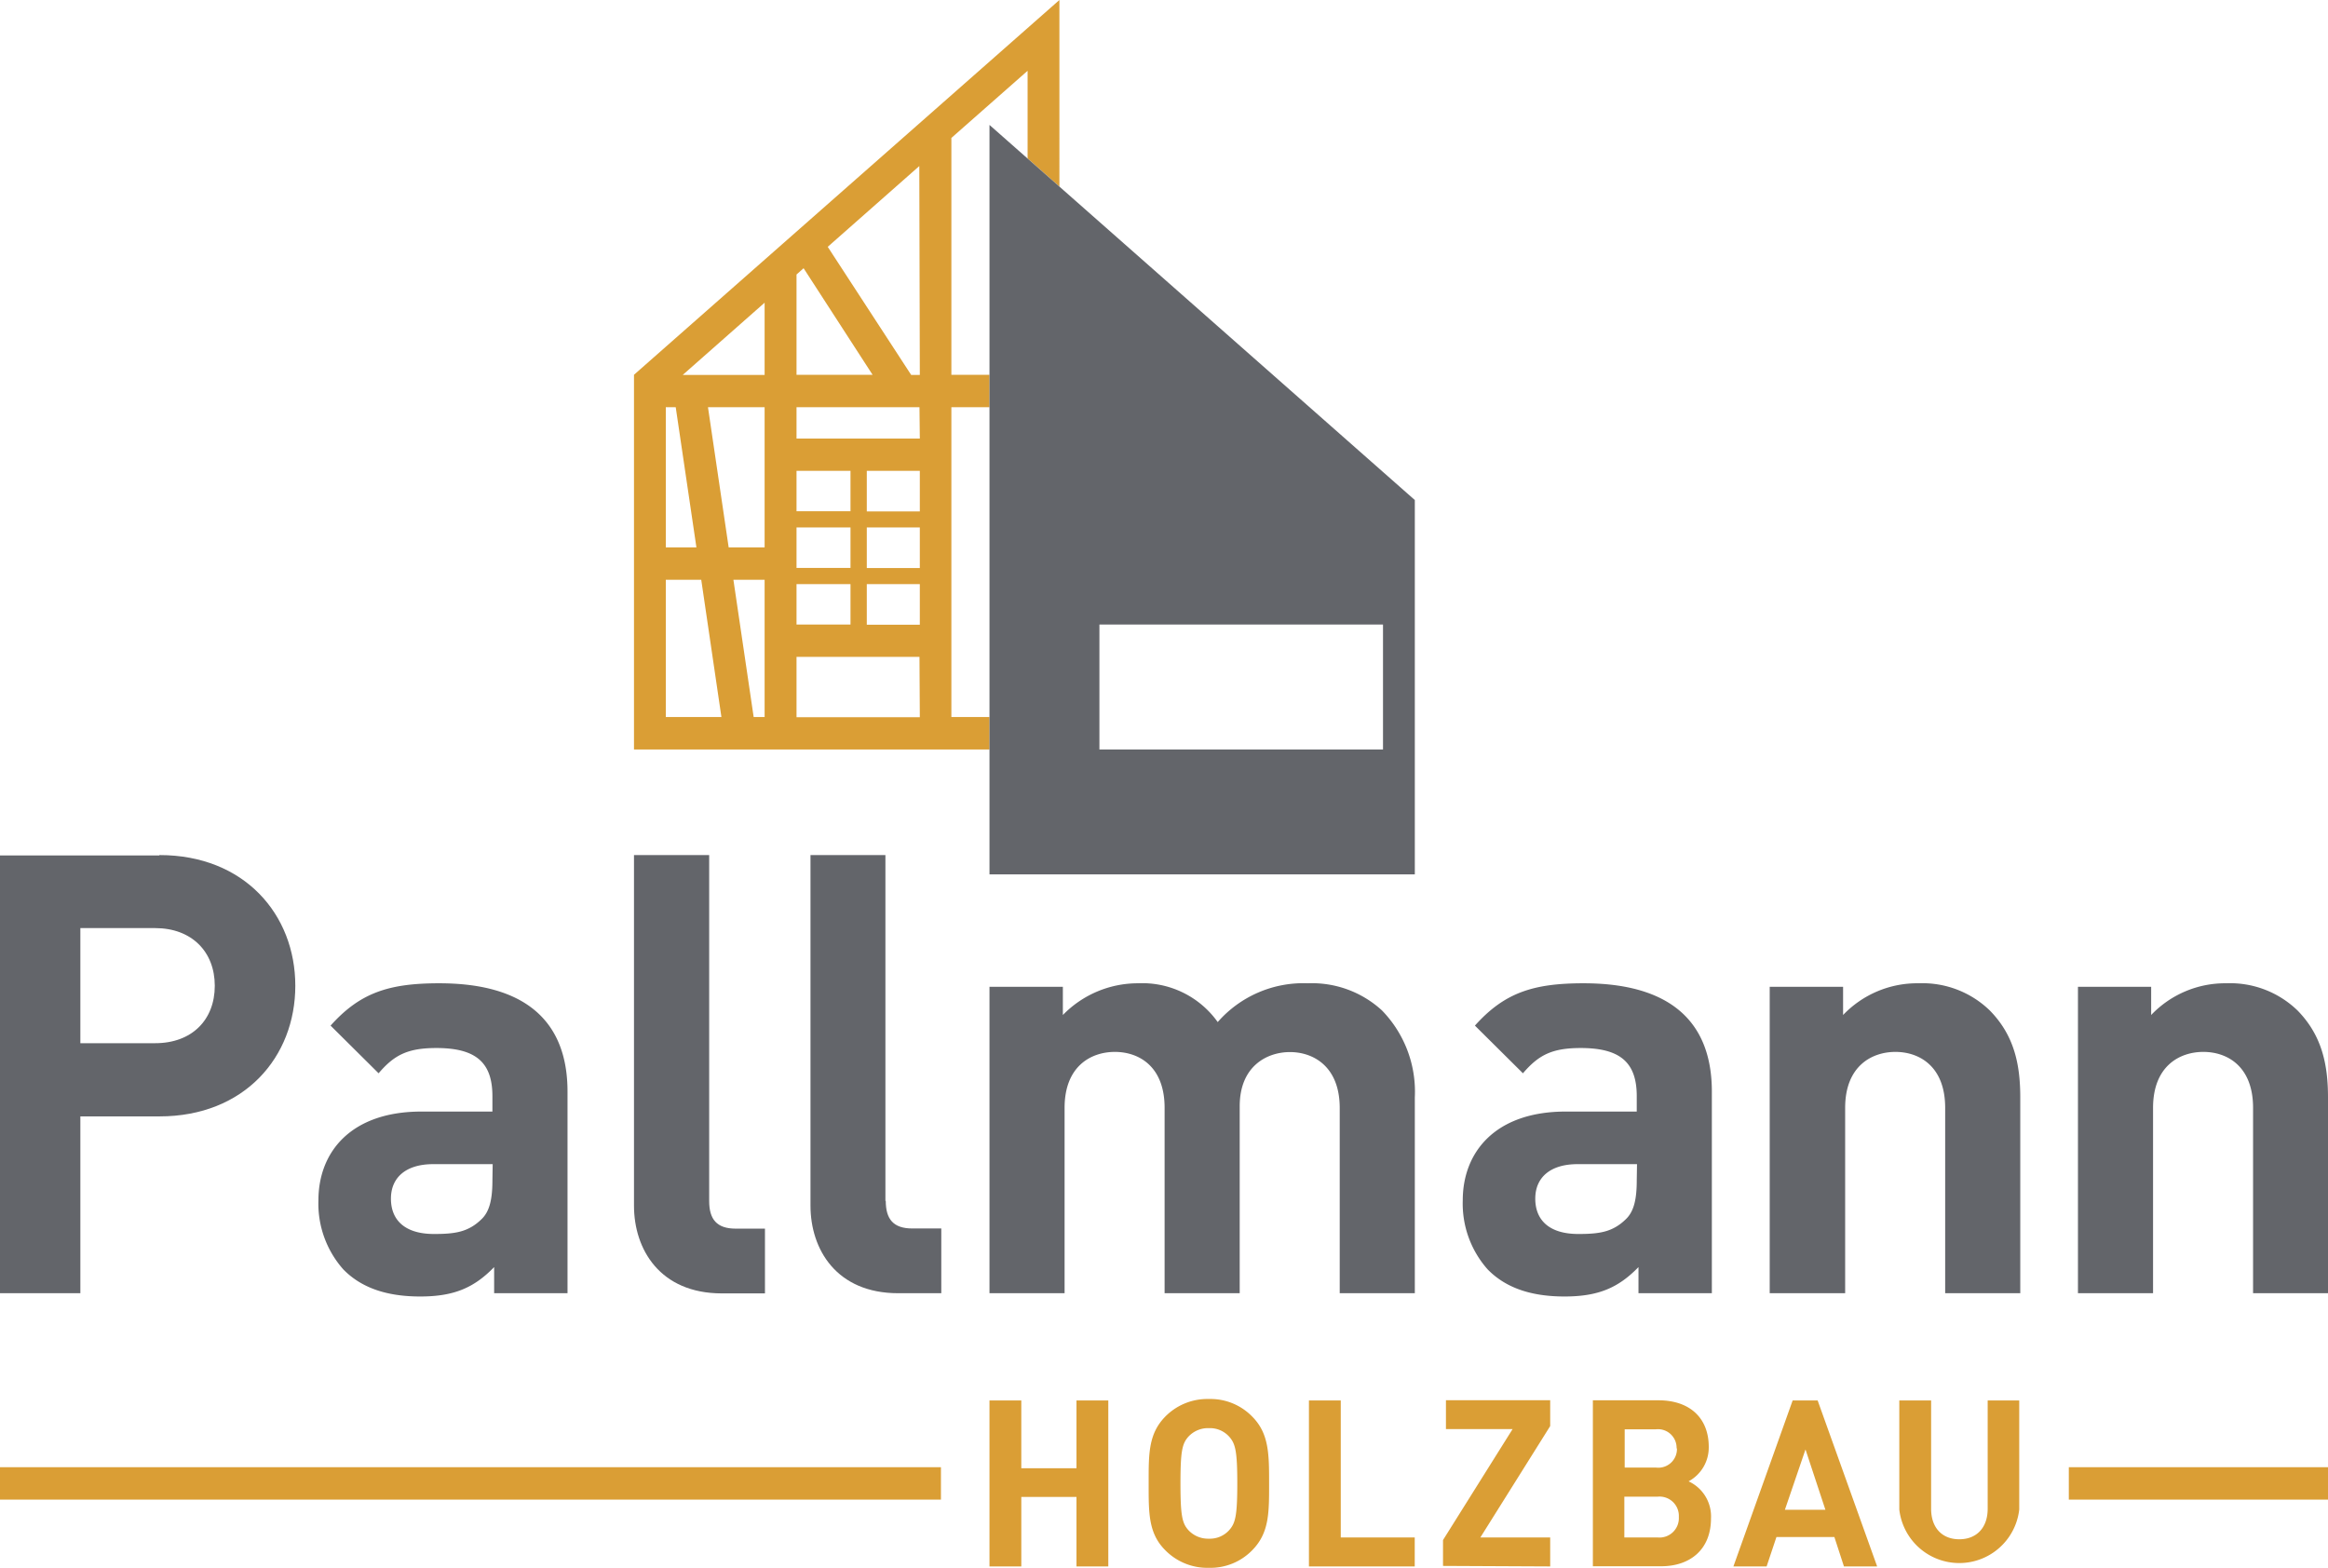
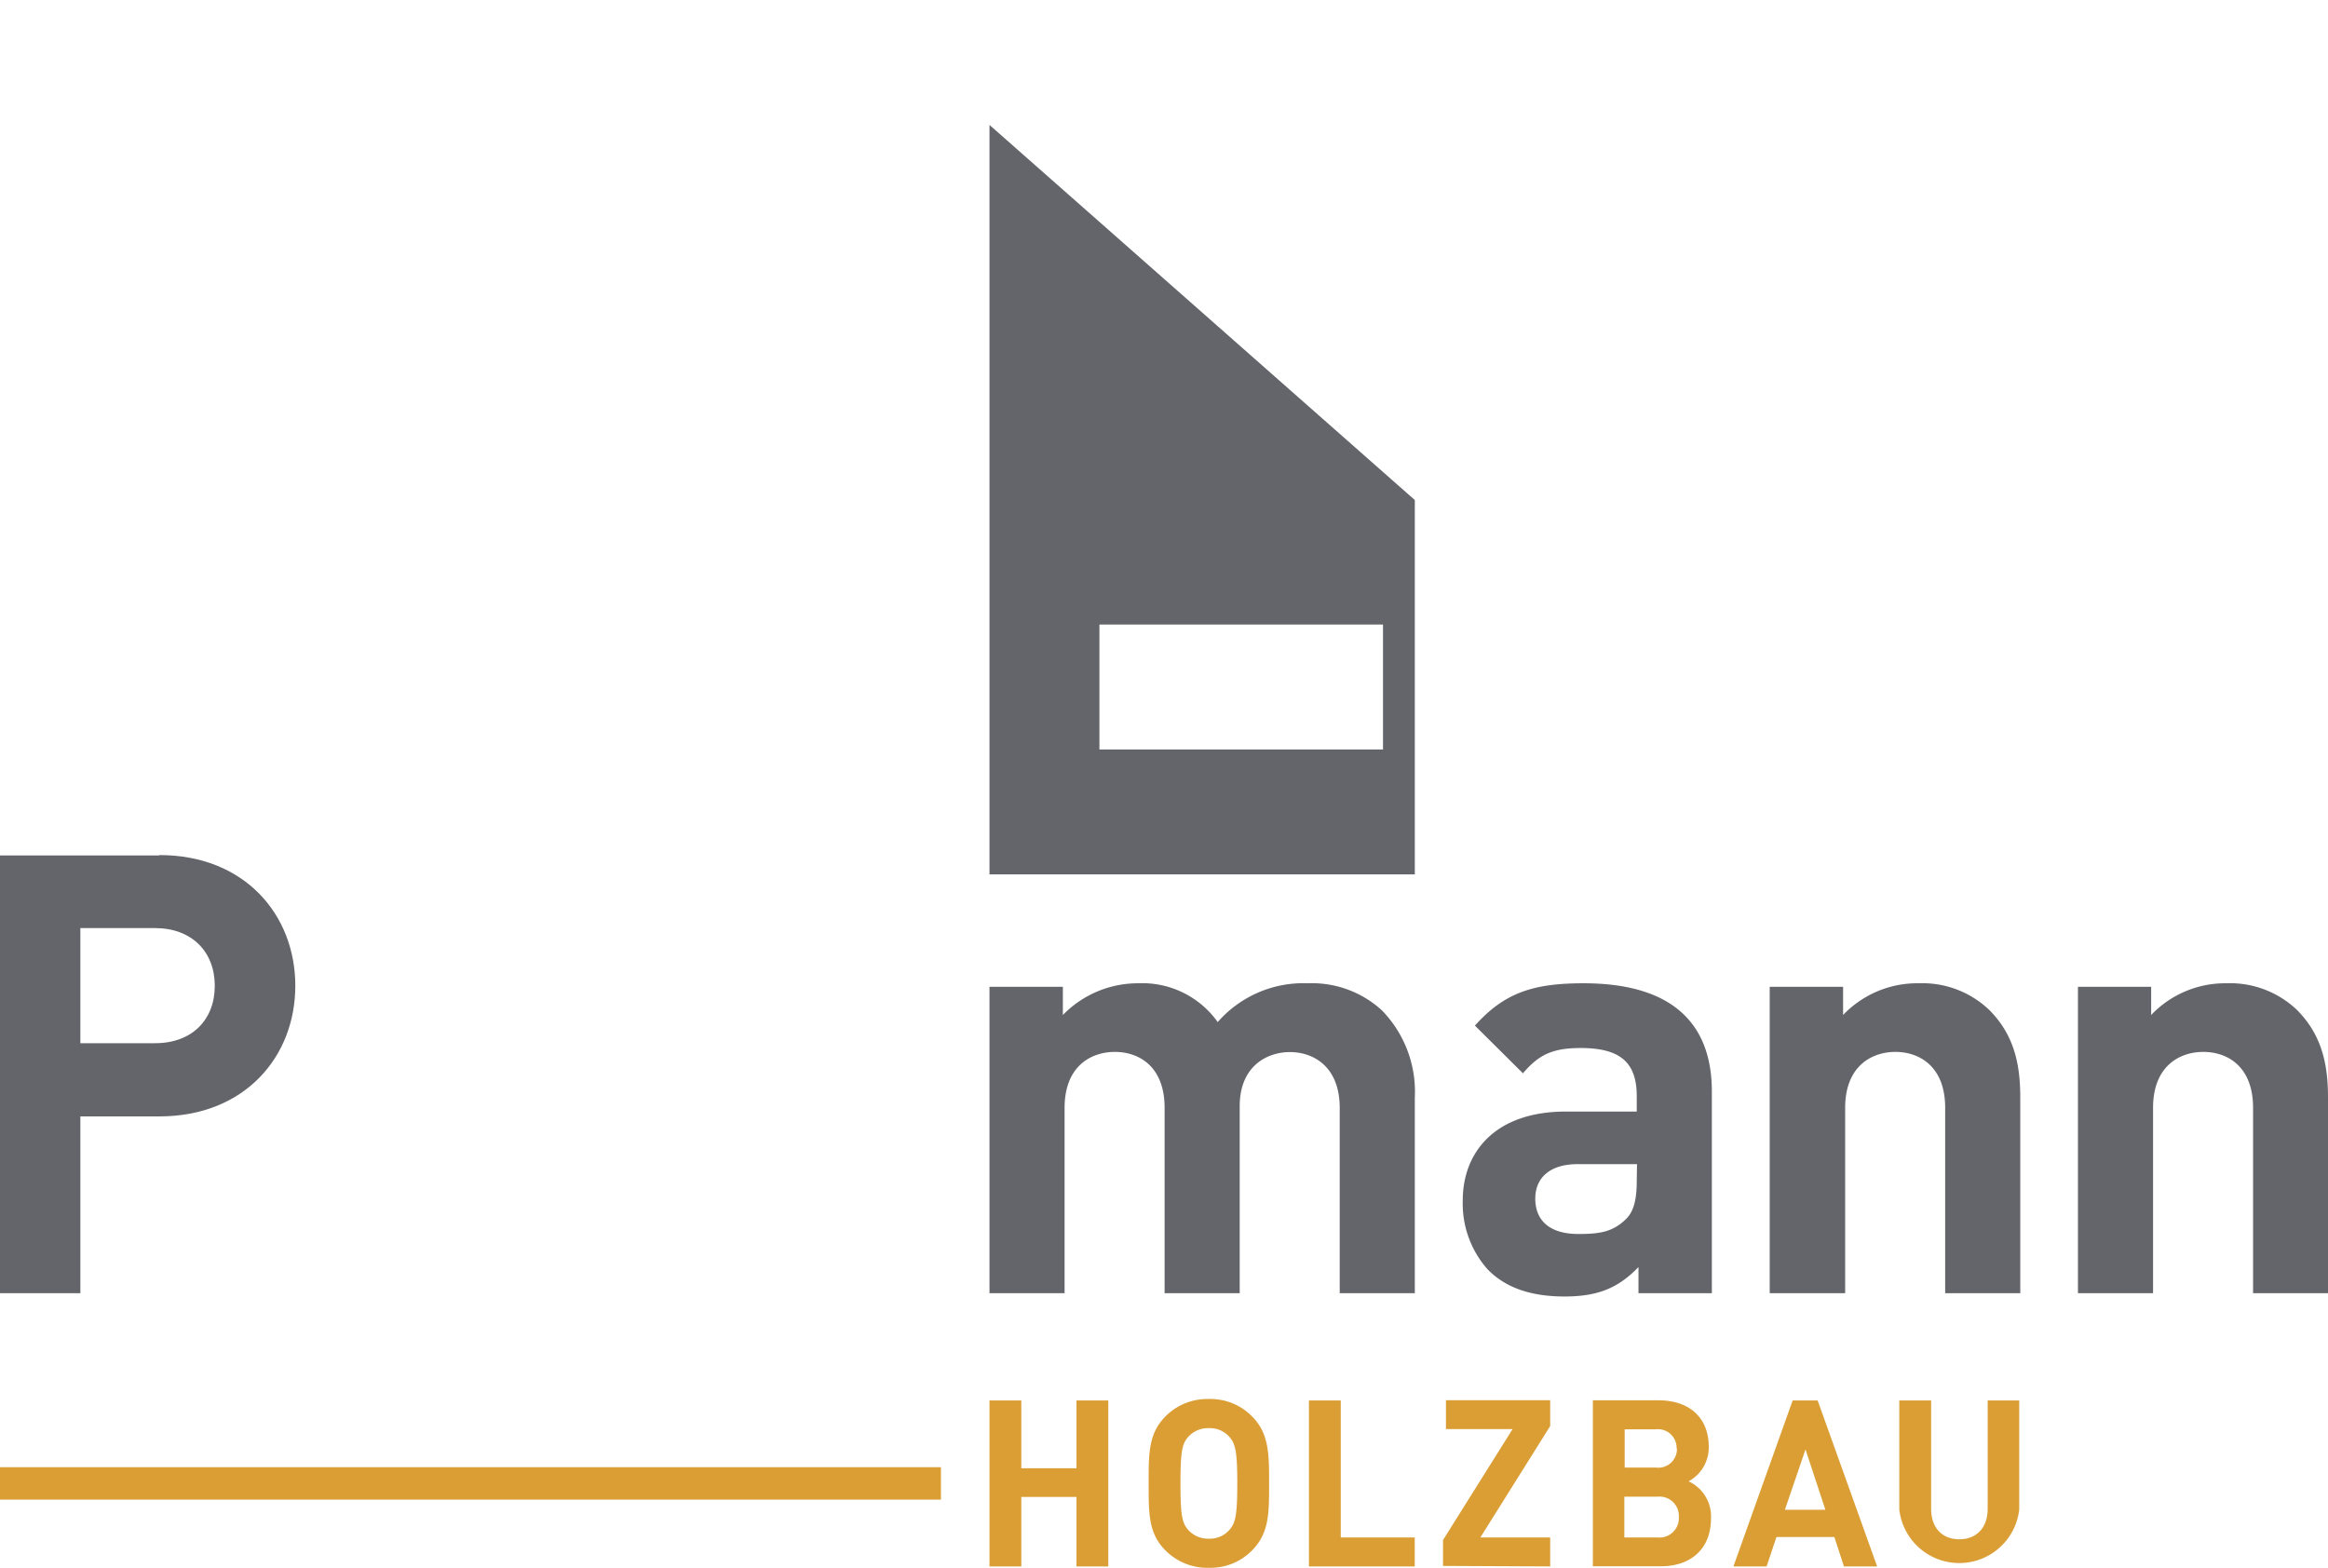
<svg xmlns="http://www.w3.org/2000/svg" id="Ebene_1" data-name="Ebene 1" width="270" height="181.85" viewBox="0 0 270 181.85">
  <defs>
    <style>.cls-1{fill:#da9e35;}.cls-2{fill:#63656a;}</style>
  </defs>
-   <rect class="cls-1" x="239.94" y="170.18" width="30.06" height="3.76" />
  <rect class="cls-1" y="170.18" width="109.13" height="3.76" />
  <path class="cls-1" d="M114.76,172.06v9.63h3.69v-8.06h6.4v8.06h3.69V162.44h-3.69v7.86h-6.4v-7.86h-3.69Zm32.43,0c0-3.32,0-5.73-1.89-7.68a6.75,6.75,0,0,0-5.09-2.11,6.84,6.84,0,0,0-5.13,2.11c-1.91,2-1.86,4.36-1.86,7.68s-.05,5.73,1.86,7.68a6.84,6.84,0,0,0,5.13,2.11,6.75,6.75,0,0,0,5.09-2.11c1.92-2,1.89-4.35,1.89-7.68m-3.69,0c0,3.71-.21,4.6-.93,5.41a3,3,0,0,1-2.36,1,3.11,3.11,0,0,1-2.39-1c-.72-.81-.91-1.7-.91-5.41s.19-4.6.91-5.41a3.1,3.1,0,0,1,2.39-1,3,3,0,0,1,2.36,1c.72.81.93,1.71.93,5.41m20.58,9.63v-3.36H155.5V162.44h-3.69v19.25Zm15.71,0v-3.36h-8.1l8.1-12.92v-3H167.7v3.35h7.73l-8.07,12.87v3Zm18.65-5.55a4.48,4.48,0,0,0-2.6-4.32,4.46,4.46,0,0,0,2.34-4c0-3.3-2.15-5.4-5.84-5.4h-7.6v19.25h7.91c3.38,0,5.79-1.95,5.79-5.55M194.49,168a2.16,2.16,0,0,1-2.45,2.22h-3.61v-4.43H192a2.16,2.16,0,0,1,2.45,2.21m.26,7.95a2.25,2.25,0,0,1-2.47,2.38h-3.85V173.6h3.85a2.24,2.24,0,0,1,2.47,2.35m23,5.74-6.9-19.25h-2.9l-6.87,19.25h3.85l1.14-3.41h6.72l1.11,3.41Zm-6-6.57h-4.7l2.39-7Zm22.48,0V162.44h-3.66V175c0,2.21-1.3,3.54-3.29,3.54s-3.27-1.33-3.27-3.54V162.44h-3.69v12.65a7,7,0,0,0,13.91,0" />
  <path class="cls-2" d="M222.48,114.05a11.88,11.88,0,0,0-8.72,3.68v-3.27h-8.51V150H214v-21.5c0-4.85,3.09-6.49,5.83-6.49s5.77,1.64,5.77,6.49V150h8.71V127.29c0-3.89-.73-7.24-3.55-10.1a11.22,11.22,0,0,0-8.24-3.14" />
  <path class="cls-2" d="M189.83,136.91c0,2.19-.33,3.62-1.27,4.51-1.54,1.5-3.09,1.71-5.5,1.71-3.42,0-5-1.64-5-4.1s1.75-4,4.9-4h6.9Zm-6.17-22.86c-5.83,0-9.18,1.09-12.6,4.91l5.57,5.53c1.81-2.11,3.35-2.93,6.7-2.93,4.62,0,6.5,1.7,6.5,5.59v1.78h-8.24c-8.11,0-11.94,4.64-11.94,10.31a11.49,11.49,0,0,0,2.89,8c2.07,2.12,5,3.14,8.91,3.14s6.24-1,8.58-3.41V150h8.51V126.61c0-8.33-5.09-12.56-14.88-12.56" />
  <path class="cls-2" d="M266.45,117.19a11.24,11.24,0,0,0-8.25-3.14,11.85,11.85,0,0,0-8.71,3.68v-3.27H241V150h8.71v-21.5c0-4.85,3.08-6.49,5.83-6.49s5.77,1.64,5.77,6.49V150H270V127.29c0-3.89-.74-7.24-3.55-10.1" />
  <path class="cls-2" d="M151.69,114.05a13.2,13.2,0,0,0-10.46,4.5,10.74,10.74,0,0,0-9.25-4.5,12.15,12.15,0,0,0-8.71,3.68v-3.27h-8.51V150h8.71v-21.5c0-4.85,3.08-6.49,5.83-6.49s5.77,1.64,5.77,6.49V150h8.71V128.31c0-4.64,3.15-6.28,5.83-6.28s5.77,1.64,5.77,6.49V150h8.71V127.29a13.51,13.51,0,0,0-3.82-10.1,12,12,0,0,0-8.58-3.14" />
  <path class="cls-2" d="M18,121H9.32V107.65H18c4.22,0,6.91,2.73,6.91,6.69S22.25,121,18,121m.47-21.78H0V150H9.32V129.49H18.5c9.85,0,15.75-6.89,15.75-15.15S28.35,99.18,18.5,99.18" />
-   <path class="cls-2" d="M57.11,136.91c0,2.19-.33,3.62-1.27,4.51-1.54,1.5-3.09,1.71-5.5,1.71-3.42,0-5-1.64-5-4.1s1.75-4,4.9-4h6.9Zm-6.17-22.86c-5.83,0-9.18,1.09-12.6,4.91l5.57,5.53c1.8-2.11,3.35-2.93,6.7-2.93,4.62,0,6.5,1.7,6.5,5.59v1.78H48.87c-8.12,0-11.94,4.64-11.94,10.31a11.49,11.49,0,0,0,2.89,8c2.07,2.12,5,3.14,8.91,3.14s6.24-1,8.58-3.41V150h8.51V126.61c0-8.33-5.09-12.56-14.88-12.56" />
-   <path class="cls-2" d="M102.69,139.3V99.18H94v40.67C94,144.9,97,150,104.17,150h5v-7.51h-3.36c-2.21,0-3.08-1.09-3.08-3.21" />
-   <path class="cls-2" d="M82.25,139.3V99.18H73.53v40.67c0,5.05,3,10.17,10.19,10.17h5v-7.51H85.33c-2.21,0-3.08-1.09-3.08-3.21" />
-   <path class="cls-1" d="M114.76,83.17h-4.42V47.23h4.42V43.47h-4.42V16l8.84-7.79V18.38l3.69,3.26V0L73.53,43.47V86.93h41.23ZM92.38,31.84l.82-.73,8,12.36H92.38Zm0,22.77h6.26V59.3H92.38Zm0,6.57h6.26v4.69H92.38Zm0,6.57h6.26v4.69H92.38ZM77.22,47.23h1.15l2.4,16.26H77.22Zm0,35.94V67.25h4.11l2.34,15.92Zm11.46,0H87.41L85.06,67.25h3.62Zm0-19.68H84.51l-2.4-16.26h6.57Zm0-20h-9.5l9.5-8.38Zm18,39.7H92.38v-7h14.26Zm0-10.73h-6.15V67.75h6.15Zm0-6.57h-6.15V61.18h6.15Zm0-6.57h-6.15V54.61h6.15Zm0-8.45H92.38V47.23h14.26Zm0-7.38h-1L96,28.63l10.62-9.37Z" />
  <path class="cls-2" d="M114.76,14.49v86.93h49.33V58ZM160.4,86.93H127.51V72.44H160.4Z" />
</svg>